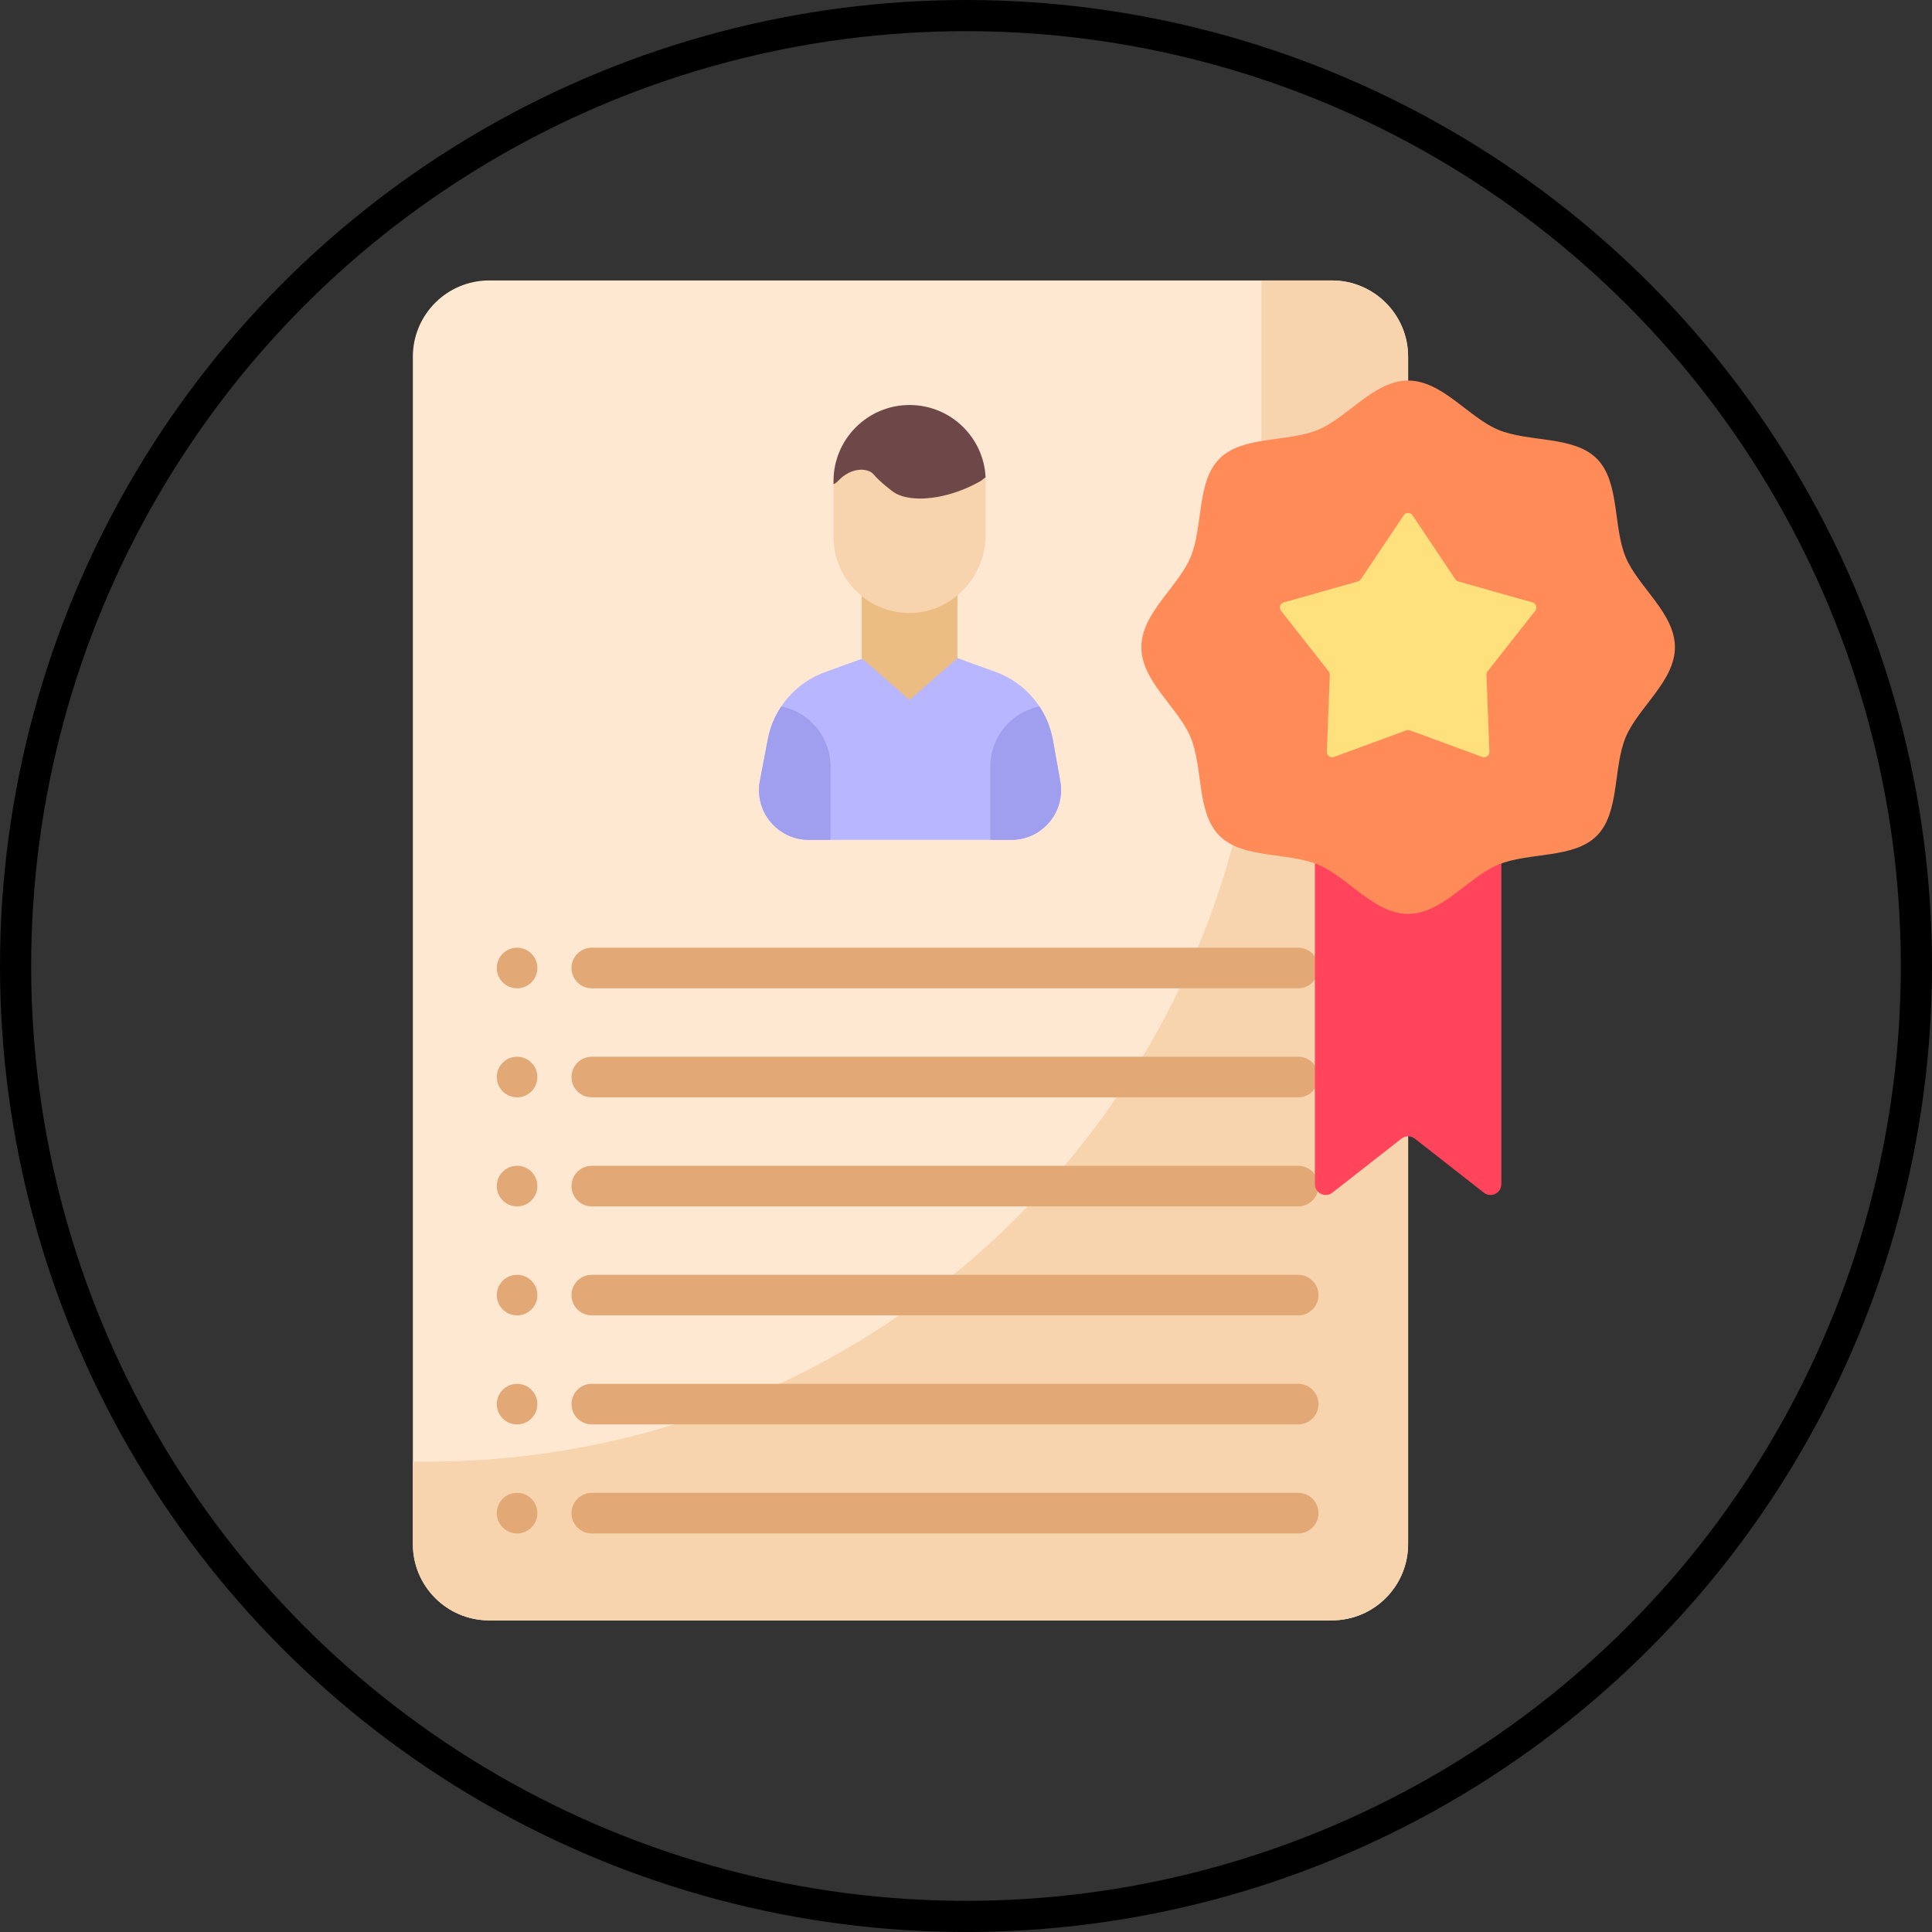
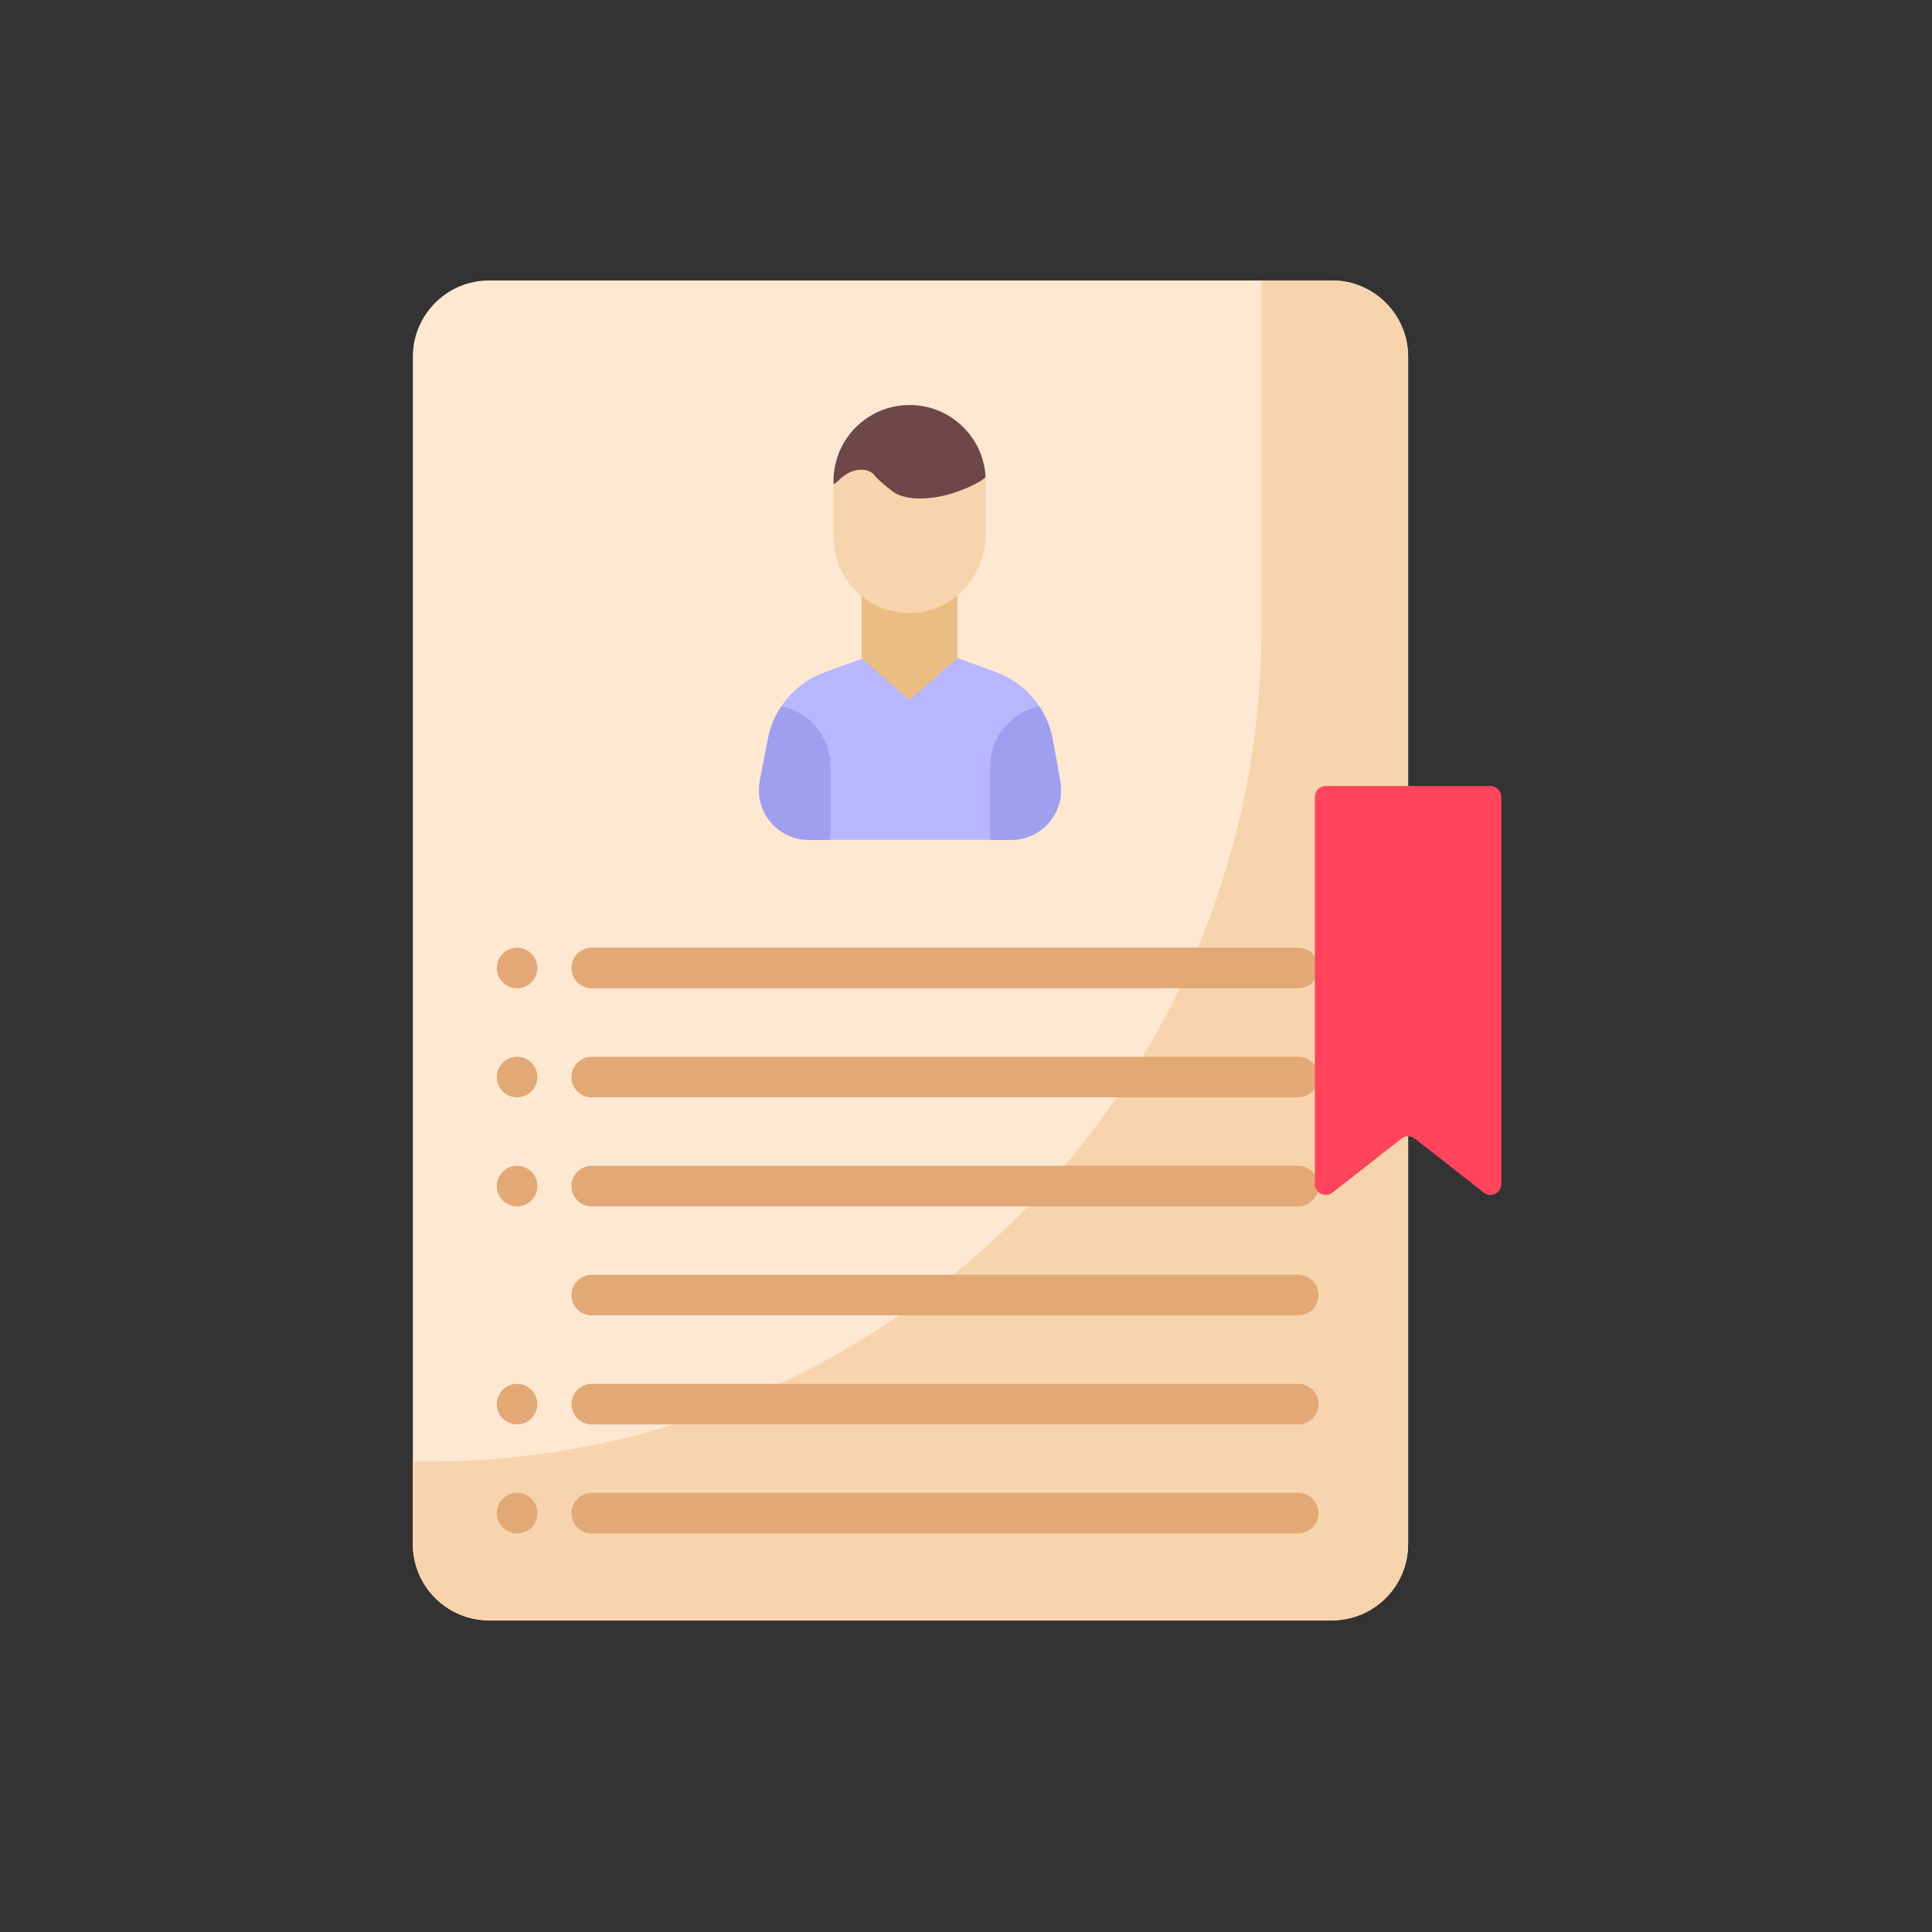
<svg xmlns="http://www.w3.org/2000/svg" width="62" height="62" viewBox="0 0 62 62" fill="none">
  <rect x="0" y="0" width="62" height="62" fill="#333333" stroke="none" />
-   <circle cx="31" cy="31" r="30.5" stroke="black" />
  <path d="M42.739 52H15.697C14.345 52 13.249 50.904 13.249 49.551V11.448C13.249 10.096 14.345 9 15.697 9H42.739C44.092 9 45.188 10.096 45.188 11.448V49.551C45.188 50.904 44.092 52 42.739 52Z" fill="#FFE8D2" />
  <path d="M42.739 9H40.481V20.137C40.481 34.921 28.491 46.906 13.7 46.906H13.249V49.552C13.249 50.904 14.345 52 15.698 52H42.739C44.092 52 45.188 50.904 45.188 49.552V11.448C45.188 10.096 44.092 9 42.739 9Z" fill="#F7D4AD" />
  <path d="M41.66 38.714H18.991C18.631 38.714 18.34 38.422 18.34 38.062C18.34 37.703 18.631 37.411 18.991 37.411H41.66C42.02 37.411 42.311 37.703 42.311 38.062C42.311 38.422 42.02 38.714 41.66 38.714Z" fill="#E2A876" />
  <path d="M41.66 42.212H18.991C18.631 42.212 18.34 41.921 18.34 41.561C18.34 41.201 18.631 40.91 18.991 40.91H41.66C42.02 40.91 42.311 41.201 42.311 41.561C42.311 41.921 42.02 42.212 41.66 42.212Z" fill="#E2A876" />
  <path d="M41.66 45.711H18.991C18.631 45.711 18.34 45.419 18.34 45.06C18.34 44.7 18.631 44.408 18.991 44.408H41.66C42.02 44.408 42.311 44.7 42.311 45.06C42.311 45.419 42.02 45.711 41.66 45.711Z" fill="#E2A876" />
  <path d="M41.66 49.21H18.991C18.631 49.21 18.34 48.919 18.34 48.559C18.34 48.199 18.631 47.907 18.991 47.907H41.66C42.02 47.907 42.311 48.199 42.311 48.559C42.311 48.919 42.02 49.21 41.66 49.21Z" fill="#E2A876" />
  <path d="M41.66 31.716H18.991C18.631 31.716 18.34 31.424 18.34 31.064C18.34 30.705 18.631 30.413 18.991 30.413H41.66C42.02 30.413 42.311 30.705 42.311 31.064C42.311 31.424 42.02 31.716 41.66 31.716Z" fill="#E2A876" />
  <path d="M41.66 35.215H18.991C18.631 35.215 18.34 34.923 18.34 34.563C18.34 34.204 18.631 33.912 18.991 33.912H41.66C42.02 33.912 42.311 34.204 42.311 34.563C42.311 34.923 42.02 35.215 41.66 35.215Z" fill="#E2A876" />
  <path d="M16.594 38.714C16.954 38.714 17.245 38.422 17.245 38.062C17.245 37.703 16.954 37.411 16.594 37.411C16.234 37.411 15.942 37.703 15.942 38.062C15.942 38.422 16.234 38.714 16.594 38.714Z" fill="#E2A876" />
  <path d="M16.594 31.716C16.954 31.716 17.245 31.424 17.245 31.064C17.245 30.705 16.954 30.413 16.594 30.413C16.234 30.413 15.942 30.705 15.942 31.064C15.942 31.424 16.234 31.716 16.594 31.716Z" fill="#E2A876" />
  <path d="M16.594 35.215C16.954 35.215 17.245 34.923 17.245 34.563C17.245 34.204 16.954 33.912 16.594 33.912C16.234 33.912 15.942 34.204 15.942 34.563C15.942 34.923 16.234 35.215 16.594 35.215Z" fill="#E2A876" />
-   <path d="M16.594 42.212C16.954 42.212 17.245 41.921 17.245 41.561C17.245 41.201 16.954 40.91 16.594 40.91C16.234 40.91 15.942 41.201 15.942 41.561C15.942 41.921 16.234 42.212 16.594 42.212Z" fill="#E2A876" />
  <path d="M16.594 45.711C16.954 45.711 17.245 45.42 17.245 45.06C17.245 44.7 16.954 44.409 16.594 44.409C16.234 44.409 15.942 44.7 15.942 45.06C15.942 45.42 16.234 45.711 16.594 45.711Z" fill="#E2A876" />
  <path d="M16.594 49.21C16.954 49.21 17.245 48.919 17.245 48.559C17.245 48.199 16.954 47.907 16.594 47.907C16.234 47.907 15.942 48.199 15.942 48.559C15.942 48.919 16.234 49.21 16.594 49.21Z" fill="#E2A876" />
  <path d="M32.452 26.953H25.956C24.952 26.953 24.197 26.039 24.386 25.054L24.641 23.722C24.714 23.339 24.862 22.983 25.073 22.67C25.405 22.171 25.893 21.781 26.477 21.569L29.222 20.574L31.947 21.562C32.533 21.775 33.022 22.167 33.355 22.67V22.671C33.569 22.992 33.718 23.356 33.788 23.748L34.025 25.073C34.201 26.053 33.448 26.953 32.452 26.953Z" fill="#B8B6FF" />
  <path d="M30.725 21.123L29.189 22.463L27.653 21.123V19.065H30.725V21.123Z" fill="#ECBD83" />
  <path d="M31.628 15.435V17.179C31.628 18.547 30.509 19.699 29.141 19.672C27.815 19.647 26.749 18.565 26.749 17.234V15.435C26.749 14.088 27.841 13.386 29.189 13.386C30.536 13.386 31.628 14.088 31.628 15.435Z" fill="#F7D4AD" />
  <path d="M26.652 24.598V26.953H25.956C24.952 26.953 24.197 26.039 24.386 25.054L24.641 23.722C24.714 23.339 24.862 22.983 25.073 22.67C25.974 22.85 26.652 23.645 26.652 24.598Z" fill="#A09EEF" />
  <path d="M32.452 26.953H31.78V24.598C31.78 23.647 32.457 22.852 33.356 22.671C33.569 22.992 33.718 23.356 33.789 23.748L34.026 25.073C34.201 26.053 33.448 26.953 32.452 26.953Z" fill="#A09EEF" />
  <path d="M31.628 15.316C31.537 15.386 31.469 15.437 31.469 15.437C31.296 15.537 31.109 15.628 30.907 15.709C29.992 16.075 29.098 16.088 28.665 15.785C28.665 15.785 28.213 15.448 28.044 15.233C27.875 15.018 27.337 14.963 26.891 15.437C26.844 15.486 26.796 15.519 26.749 15.538V15.437C26.749 14.089 27.842 12.997 29.19 12.997C29.864 12.997 30.475 13.27 30.916 13.712C31.332 14.127 31.598 14.69 31.628 15.316Z" fill="#6E4848" />
  <path d="M47.617 38.273L45.403 36.54C45.277 36.441 45.099 36.441 44.974 36.54L42.759 38.273C42.531 38.452 42.196 38.289 42.196 37.999V25.573C42.196 25.381 42.352 25.225 42.544 25.225H47.832C48.024 25.225 48.18 25.381 48.18 25.573V37.999C48.18 38.289 47.846 38.452 47.617 38.273Z" fill="#FF445C" />
-   <path d="M53.75 20.77C53.75 21.862 52.563 22.71 52.169 23.66C51.761 24.645 51.984 26.08 51.242 26.822C50.5 27.564 49.064 27.34 48.079 27.748C47.13 28.141 46.281 29.328 45.188 29.328C44.096 29.328 43.248 28.141 42.298 27.748C41.313 27.34 39.877 27.564 39.135 26.822C38.393 26.08 38.616 24.645 38.208 23.66C37.814 22.71 36.627 21.862 36.627 20.77C36.627 19.677 37.814 18.829 38.208 17.879C38.617 16.895 38.393 15.459 39.135 14.718C39.878 13.976 41.313 14.2 42.298 13.792C43.248 13.398 44.096 12.212 45.189 12.212C46.281 12.212 47.13 13.398 48.08 13.792C49.064 14.2 50.5 13.976 51.242 14.718C51.984 15.459 51.761 16.895 52.169 17.879C52.563 18.829 53.75 19.677 53.75 20.77Z" fill="#FF8B59" />
-   <path d="M45.33 16.537L46.705 18.59C46.728 18.624 46.762 18.648 46.801 18.66L49.179 19.332C49.296 19.365 49.342 19.507 49.267 19.602L47.738 21.544C47.713 21.575 47.7 21.615 47.702 21.656L47.797 24.124C47.801 24.246 47.681 24.333 47.567 24.291L45.247 23.438C45.209 23.424 45.167 23.424 45.129 23.438L42.81 24.291C42.696 24.333 42.575 24.246 42.58 24.124L42.675 21.656C42.676 21.615 42.663 21.575 42.638 21.544L41.11 19.602C41.035 19.507 41.081 19.365 41.198 19.332L43.576 18.66C43.615 18.648 43.649 18.624 43.671 18.59L45.046 16.537C45.114 16.436 45.263 16.436 45.33 16.537Z" fill="#FEE07D" />
</svg>